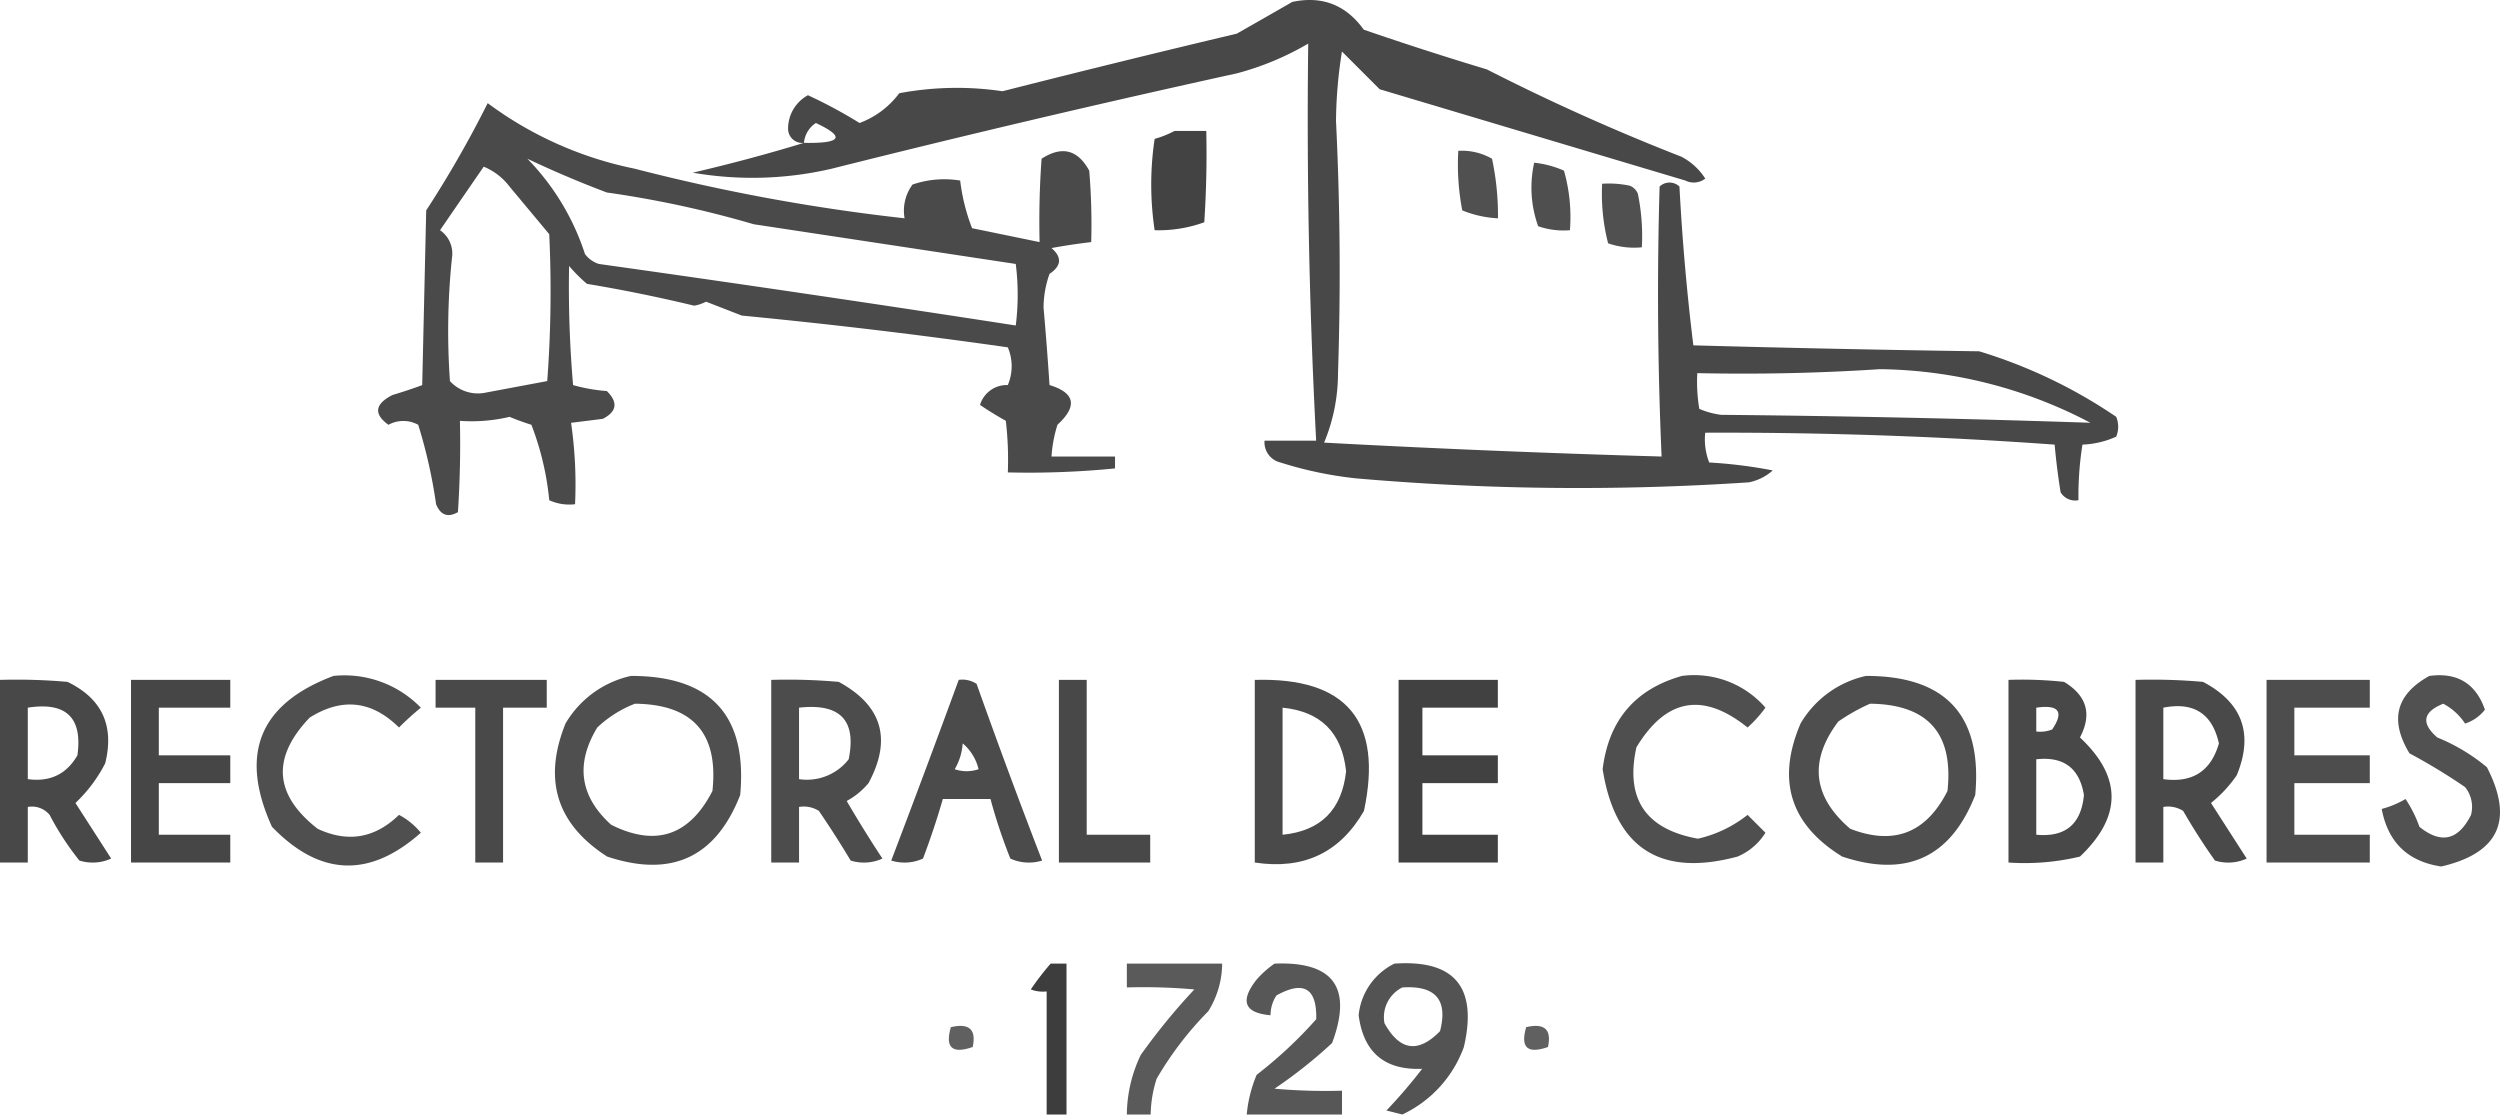
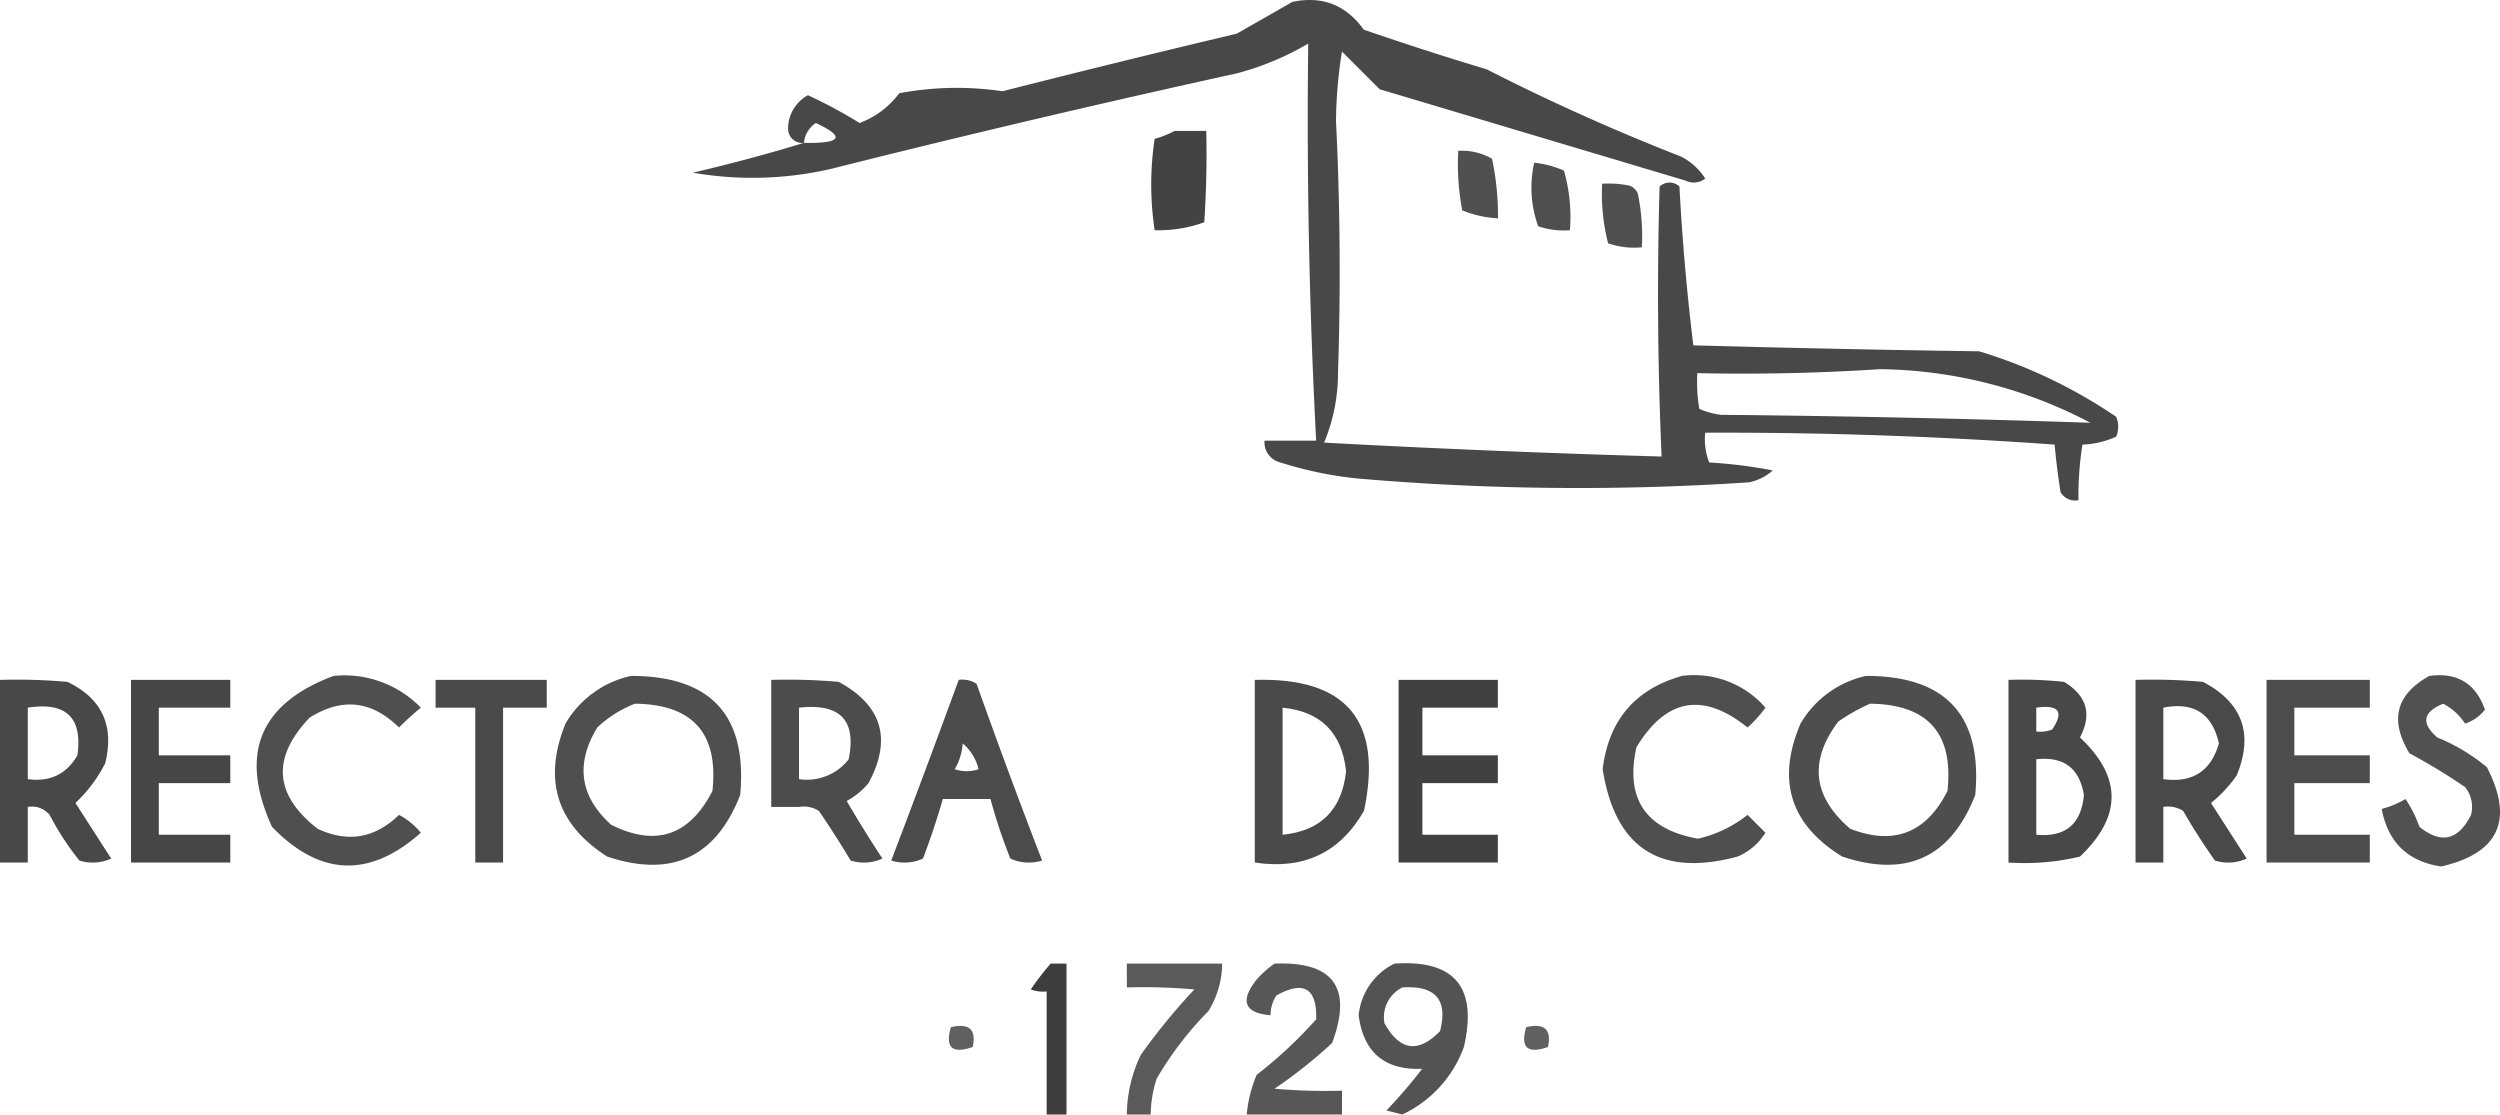
<svg xmlns="http://www.w3.org/2000/svg" id="rectoral_de_cobres_logo_blanco" width="501" height="223.347" viewBox="0 0 501 223.347">
  <g id="Grupo_8135" data-name="Grupo 8135" transform="translate(138.836 0)">
    <path id="Trazado_7899" data-name="Trazado 7899" d="M249.779,88.148a2.845,2.845,0,0,1-3.183-2.785,7.635,7.635,0,0,1,3.978-6.763,95.794,95.794,0,0,1,10.344,5.57,17.553,17.553,0,0,0,7.957-5.968,62.47,62.47,0,0,1,20.688-.4q23.416-5.953,46.945-11.537,5.546-3.144,11.139-6.365,8.951-1.892,14.322,5.57,12.247,4.215,24.666,7.957,19,9.694,38.988,17.5a12.614,12.614,0,0,1,4.774,4.376,3.745,3.745,0,0,1-3.978.4l-61.267-18.3-7.559-7.559A92.1,92.1,0,0,0,356.4,83.772q1.234,25.255.4,50.525a36.235,36.235,0,0,1-2.785,13.924q33.8,1.822,67.633,2.785-1.186-27.043-.4-54.106a2.885,2.885,0,0,1,3.978,0q.84,15.984,2.785,31.827,28.637.785,57.289,1.194A100.7,100.7,0,0,1,512.75,143.05a5.17,5.17,0,0,1,0,3.978,18.049,18.049,0,0,1-6.763,1.591,65.831,65.831,0,0,0-.8,11.14,3.4,3.4,0,0,1-3.581-1.591q-.766-4.763-1.193-9.548-34.95-2.517-70.02-2.387a12.59,12.59,0,0,0,.8,5.968,95.164,95.164,0,0,1,12.731,1.591,10.189,10.189,0,0,1-4.774,2.387,513.5,513.5,0,0,1-78.772-.8A76.632,76.632,0,0,1,345.26,152.2a4.15,4.15,0,0,1-3.183-4.376h10.344q-2.085-39.8-1.591-79.568a56.816,56.816,0,0,1-14.322,5.968q-40.731,8.942-81.159,19.1a69.909,69.909,0,0,1-27.849.8Q238.878,91.473,249.779,88.148Zm0,0a5.281,5.281,0,0,1,2.387-3.978Q261.113,88.358,249.779,88.148ZM465.408,133.5a92.687,92.687,0,0,1,42.171,10.742q-36.964-1.248-74-1.591a16.258,16.258,0,0,1-4.376-1.193,32.557,32.557,0,0,1-.4-7.161Q447.317,134.691,465.408,133.5Z" transform="translate(-227.5 -59.519)" fill="#333" fill-rule="evenodd" opacity="0.893" />
  </g>
  <g id="Grupo_8136" data-name="Grupo 8136" transform="translate(75.77 20.672)">
-     <path id="Trazado_7900" data-name="Trazado 7900" d="M171.861,85.5A74.06,74.06,0,0,0,201.3,98.629a386.055,386.055,0,0,0,54.106,9.946A8.8,8.8,0,0,1,257,101.811a19.641,19.641,0,0,1,9.548-.8,38.915,38.915,0,0,0,2.387,9.548q6.779,1.394,13.527,2.785-.2-8.364.4-16.709,6.087-3.937,9.548,2.387a129.362,129.362,0,0,1,.4,14.322q-3.985.465-7.957,1.194,3.2,2.765-.4,5.172a20.485,20.485,0,0,0-1.194,6.763q.682,7.751,1.194,15.516,7.691,2.361,1.591,7.957a27.081,27.081,0,0,0-1.194,6.365h12.731V158.7a176.061,176.061,0,0,1-21.483.8,67.555,67.555,0,0,0-.4-10.344q-2.707-1.5-5.172-3.183a5.593,5.593,0,0,1,5.57-3.978,9.683,9.683,0,0,0,0-7.559q-26.583-3.793-53.31-6.365l-7.161-2.785a8.2,8.2,0,0,1-2.387.8q-10.668-2.571-21.483-4.376a31.049,31.049,0,0,1-3.581-3.581,230.315,230.315,0,0,0,.8,23.87,33.706,33.706,0,0,0,6.763,1.194q3.426,3.39-.8,5.57l-6.365.8a86.262,86.262,0,0,1,.8,16.311,9.711,9.711,0,0,1-5.172-.8,57.118,57.118,0,0,0-3.581-15.118q-2.246-.708-4.376-1.591a32.953,32.953,0,0,1-9.946.8q.2,9.159-.4,18.3-3.029,1.708-4.376-1.591a101.335,101.335,0,0,0-3.581-15.914,6.176,6.176,0,0,0-5.968,0q-4.5-3.252.8-5.968,3.047-.908,5.968-1.989.4-17.505.8-35.01A218.75,218.75,0,0,0,171.861,85.5Zm7.957,11.139q7.794,3.7,15.914,6.763a207.941,207.941,0,0,1,29.44,6.365l52.515,7.957a49.514,49.514,0,0,1,0,12.333q-41.73-6.459-83.546-12.333a5.552,5.552,0,0,1-2.785-1.989A48.9,48.9,0,0,0,179.817,96.639Zm-8.753,1.591a12.4,12.4,0,0,1,5.172,3.978l7.957,9.548a241.513,241.513,0,0,1-.4,29.44q-6.357,1.189-12.731,2.387A7.6,7.6,0,0,1,164.3,141.2a141.8,141.8,0,0,1,.4-24.666,5.664,5.664,0,0,0-2.387-5.57Q166.7,104.562,171.065,98.231Z" transform="translate(-149.899 -85.5)" fill="#333" fill-rule="evenodd" opacity="0.883" />
-   </g>
+     </g>
  <g id="Grupo_8137" data-name="Grupo 8137" transform="translate(230.712 26.242)">
    <path id="Trazado_7901" data-name="Trazado 7901" d="M348.3,92.5h6.365q.2,9.159-.4,18.3a26.72,26.72,0,0,1-9.946,1.591,61.45,61.45,0,0,1,0-18.3A20.061,20.061,0,0,0,348.3,92.5Z" transform="translate(-343.639 -92.5)" fill="#333" fill-rule="evenodd" opacity="0.92" />
  </g>
  <g id="Grupo_8138" data-name="Grupo 8138" transform="translate(292.165 30.202)">
    <path id="Trazado_7902" data-name="Trazado 7902" d="M420.48,97.5a12.13,12.13,0,0,1,6.763,1.591,54.708,54.708,0,0,1,1.193,11.935,21.711,21.711,0,0,1-7.161-1.591A48.724,48.724,0,0,1,420.48,97.5Z" transform="translate(-420.404 -97.477)" fill="#333" fill-rule="evenodd" opacity="0.855" />
  </g>
  <g id="Grupo_8139" data-name="Grupo 8139" transform="translate(306.898 32.607)">
    <path id="Trazado_7903" data-name="Trazado 7903" d="M439.358,100.5a19.859,19.859,0,0,1,5.968,1.591,33.885,33.885,0,0,1,1.193,11.935,15.413,15.413,0,0,1-6.365-.8A22.867,22.867,0,0,1,439.358,100.5Z" transform="translate(-438.805 -100.5)" fill="#333" fill-rule="evenodd" opacity="0.858" />
  </g>
  <g id="Grupo_8140" data-name="Grupo 8140" transform="translate(321.016 36.777)">
    <path id="Trazado_7904" data-name="Trazado 7904" d="M456.487,105.488a19.838,19.838,0,0,1,5.57.4,2.892,2.892,0,0,1,1.591,1.591,42,42,0,0,1,.8,10.742,15.86,15.86,0,0,1-6.763-.8A40.182,40.182,0,0,1,456.487,105.488Z" transform="translate(-456.438 -105.439)" fill="#333" fill-rule="evenodd" opacity="0.855" />
  </g>
  <g id="Grupo_8141" data-name="Grupo 8141" transform="translate(51.437 135.369)">
    <path id="Trazado_7905" data-name="Trazado 7905" d="M135.545,228.478a21.355,21.355,0,0,1,17.5,6.365,56.573,56.573,0,0,0-4.376,3.978q-8.165-8.091-17.9-1.989-11.506,12.05,1.591,22.279,9.07,4.25,16.311-2.785a14.2,14.2,0,0,1,4.376,3.581q-15.442,13.7-29.838-1.193Q113.273,236.838,135.545,228.478Z" transform="translate(-120.145 -228.394)" fill="#333" fill-rule="evenodd" opacity="0.862" />
  </g>
  <g id="Grupo_8142" data-name="Grupo 8142" transform="translate(111.21 135.453)">
    <path id="Trazado_7906" data-name="Trazado 7906" d="M209.586,228.5q24.076,0,21.881,23.87-7.343,18.77-26.655,12.333-15.176-9.728-8.355-26.655A20.247,20.247,0,0,1,209.586,228.5Zm.8,5.57q17.4.191,15.516,17.5-6.926,13.449-20.29,6.763-9.429-8.523-2.785-19.494A23.037,23.037,0,0,1,210.381,234.07Z" transform="translate(-194.342 -228.5)" fill="#333" fill-rule="evenodd" opacity="0.862" />
  </g>
  <g id="Grupo_8143" data-name="Grupo 8143" transform="translate(321.172 135.336)">
    <path id="Trazado_7907" data-name="Trazado 7907" d="M472.414,228.47a18.913,18.913,0,0,1,16.709,6.365,25.334,25.334,0,0,1-3.581,3.978q-13.389-10.764-22.279,3.978-3.4,15.464,12.333,18.3a24.747,24.747,0,0,0,9.946-4.774l3.581,3.581a12.164,12.164,0,0,1-5.57,4.774q-23.279,6.265-27.053-17.5Q458.3,232.447,472.414,228.47Z" transform="translate(-456.5 -228.355)" fill="#333" fill-rule="evenodd" opacity="0.861" />
  </g>
  <g id="Grupo_8144" data-name="Grupo 8144" transform="translate(358.52 135.453)">
    <path id="Trazado_7908" data-name="Trazado 7908" d="M518.536,228.5q24.063-.008,21.881,23.87-7.342,18.77-26.655,12.333-15.622-9.6-8.355-26.655A20.248,20.248,0,0,1,518.536,228.5Zm.8,5.57q17.4.191,15.515,17.5-6.393,12.652-19.494,7.559-11.27-9.672-2.387-21.483A38.57,38.57,0,0,1,519.332,234.07Z" transform="translate(-503.1 -228.5)" fill="#333" fill-rule="evenodd" opacity="0.866" />
  </g>
  <g id="Grupo_8145" data-name="Grupo 8145" transform="translate(477.294 135.314)">
    <path id="Trazado_7909" data-name="Trazado 7909" d="M661.048,228.464q8.382-1.129,11.139,6.763a8.239,8.239,0,0,1-3.979,2.785,11.8,11.8,0,0,0-4.376-3.978q-6.132,2.472-1.193,6.763a37.664,37.664,0,0,1,9.946,5.967q8.174,15.868-9.15,19.892-10.058-1.5-11.935-11.537a18.829,18.829,0,0,0,4.774-1.989,25.007,25.007,0,0,1,2.785,5.57q6.513,5.264,10.343-2.387a6.329,6.329,0,0,0-1.194-5.57,118.131,118.131,0,0,0-11.139-6.763Q651.012,233.993,661.048,228.464Z" transform="translate(-651.5 -228.322)" fill="#333" fill-rule="evenodd" opacity="0.85" />
  </g>
  <g id="Grupo_8146" data-name="Grupo 8146" transform="translate(0 136.199)">
    <path id="Trazado_7910" data-name="Trazado 7910" d="M55.5,229.487a115.415,115.415,0,0,1,13.527.4q10.356,5,7.559,16.311a29.136,29.136,0,0,1-5.968,7.957l7.161,11.139a8.928,8.928,0,0,1-6.365.4,55.371,55.371,0,0,1-5.968-9.15,4.594,4.594,0,0,0-4.376-1.591v11.139H55.5Zm5.57,5.57q11.527-1.8,9.946,9.548-3.27,5.677-9.946,4.774Z" transform="translate(-55.5 -229.438)" fill="#333" fill-rule="evenodd" opacity="0.893" />
  </g>
  <g id="Grupo_8147" data-name="Grupo 8147" transform="translate(26.257 136.248)">
    <path id="Trazado_7911" data-name="Trazado 7911" d="M88.5,229.5h19.892v5.57H94.07v9.548h14.322v5.57H94.07v10.344h14.322v5.57H88.5Z" transform="translate(-88.5 -229.5)" fill="#333" fill-rule="evenodd" opacity="0.904" />
  </g>
  <g id="Grupo_8148" data-name="Grupo 8148" transform="translate(87.289 136.248)">
    <path id="Trazado_7912" data-name="Trazado 7912" d="M164.5,229.5h22.279v5.57h-8.753V266.1h-5.57V235.07H164.5Z" transform="translate(-164.5 -229.5)" fill="#333" fill-rule="evenodd" opacity="0.889" />
  </g>
  <g id="Grupo_8149" data-name="Grupo 8149" transform="translate(154.557 136.199)">
-     <path id="Trazado_7913" data-name="Trazado 7913" d="M248.5,229.487a115.417,115.417,0,0,1,13.527.4q13.065,7.1,5.968,20.29a14.942,14.942,0,0,1-4.376,3.581q3.431,5.869,7.161,11.537a8.928,8.928,0,0,1-6.365.4q-3.034-5.074-6.365-9.946a5.658,5.658,0,0,0-3.978-.8v11.139H248.5Zm5.57,5.57q12.353-1.381,9.946,10.344a10.6,10.6,0,0,1-9.946,3.978Z" transform="translate(-248.5 -229.438)" fill="#333" fill-rule="evenodd" opacity="0.872" />
+     <path id="Trazado_7913" data-name="Trazado 7913" d="M248.5,229.487a115.417,115.417,0,0,1,13.527.4q13.065,7.1,5.968,20.29a14.942,14.942,0,0,1-4.376,3.581q3.431,5.869,7.161,11.537a8.928,8.928,0,0,1-6.365.4q-3.034-5.074-6.365-9.946a5.658,5.658,0,0,0-3.978-.8H248.5Zm5.57,5.57q12.353-1.381,9.946,10.344a10.6,10.6,0,0,1-9.946,3.978Z" transform="translate(-248.5 -229.438)" fill="#333" fill-rule="evenodd" opacity="0.872" />
  </g>
  <g id="Grupo_8150" data-name="Grupo 8150" transform="translate(178.601 136.198)">
    <path id="Trazado_7914" data-name="Trazado 7914" d="M292.027,229.487a5.155,5.155,0,0,1,3.581.8q6.335,17.815,13.129,35.408a8.928,8.928,0,0,1-6.365-.4,107.467,107.467,0,0,1-3.978-11.935h-9.548q-1.739,6.014-3.978,11.935a8.928,8.928,0,0,1-6.365.4Q285.384,247.621,292.027,229.487Zm.8,12.731A9.642,9.642,0,0,1,296,247.39a7.356,7.356,0,0,1-4.774,0A11.8,11.8,0,0,0,292.822,242.218Z" transform="translate(-278.5 -229.437)" fill="#333" fill-rule="evenodd" opacity="0.876" />
  </g>
  <g id="Grupo_8151" data-name="Grupo 8151" transform="translate(212.204 136.248)">
-     <path id="Trazado_7915" data-name="Trazado 7915" d="M320.5,229.5h5.57v31.031H338.8v5.57H320.5Z" transform="translate(-320.5 -229.5)" fill="#333" fill-rule="evenodd" opacity="0.892" />
-   </g>
+     </g>
  <g id="Grupo_8152" data-name="Grupo 8152" transform="translate(251.457 136.227)">
    <path id="Trazado_7916" data-name="Trazado 7916" d="M369.5,229.494q27.64-.8,21.881,26.257-7.23,12.575-21.881,10.344Zm5.57,5.57q11.478,1.134,12.731,12.731-1.253,11.6-12.731,12.731Z" transform="translate(-369.5 -229.471)" fill="#333" fill-rule="evenodd" opacity="0.884" />
  </g>
  <g id="Grupo_8153" data-name="Grupo 8153" transform="translate(280.276 136.248)">
    <path id="Trazado_7917" data-name="Trazado 7917" d="M405.5,229.5h19.892v5.57H410.274v9.548h15.118v5.57H410.274v10.344h15.118v5.57H405.5Z" transform="translate(-405.5 -229.5)" fill="#333" fill-rule="evenodd" opacity="0.927" />
  </g>
  <g id="Grupo_8154" data-name="Grupo 8154" transform="translate(402.5 136.199)">
    <path id="Trazado_7918" data-name="Trazado 7918" d="M557.5,229.487a78.321,78.321,0,0,1,11.14.4q6.864,4.155,3.183,11.14,12.666,11.847,0,23.87a47.457,47.457,0,0,1-14.322,1.193Zm5.57,5.57q6.813-.981,3.182,4.376a6.709,6.709,0,0,1-3.182.4Zm0,10.344q8.224-.918,9.548,7.161-.814,8.772-9.548,7.957Z" transform="translate(-557.5 -229.438)" fill="#333" fill-rule="evenodd" opacity="0.894" />
  </g>
  <g id="Grupo_8155" data-name="Grupo 8155" transform="translate(427.962 136.199)">
    <path id="Trazado_7919" data-name="Trazado 7919" d="M589.5,229.487a115.416,115.416,0,0,1,13.527.4q11.861,6.261,6.763,18.7a25.815,25.815,0,0,1-5.172,5.57l7.161,11.139a8.928,8.928,0,0,1-6.365.4q-3.418-4.813-6.365-9.946a5.657,5.657,0,0,0-3.978-.8v11.139H589.5Zm5.57,5.57q9.135-1.8,11.139,7.161-2.413,8.366-11.139,7.161Z" transform="translate(-589.5 -229.438)" fill="#333" fill-rule="evenodd" opacity="0.889" />
  </g>
  <g id="Grupo_8156" data-name="Grupo 8156" transform="translate(454.219 136.248)">
    <path id="Trazado_7920" data-name="Trazado 7920" d="M622.5,229.5h20.688v5.57H628.07v9.548h15.118v5.57H628.07v10.344h15.118v5.57H622.5Z" transform="translate(-622.5 -229.5)" fill="#333" fill-rule="evenodd" opacity="0.868" />
  </g>
  <g id="Grupo_8157" data-name="Grupo 8157" transform="translate(206.569 193.111)">
    <path id="Trazado_7921" data-name="Trazado 7921" d="M317.478,300.5h3.183v30.236h-3.978V306.07a6.709,6.709,0,0,1-3.183-.4A54.921,54.921,0,0,1,317.478,300.5Z" transform="translate(-313.5 -300.5)" fill="#333" fill-rule="evenodd" opacity="0.949" />
  </g>
  <g id="Grupo_8158" data-name="Grupo 8158" transform="translate(225.82 193.111)">
    <path id="Trazado_7922" data-name="Trazado 7922" d="M337.5,300.5h19.1a18.186,18.186,0,0,1-2.785,9.548,67.314,67.314,0,0,0-10.344,13.526,24.236,24.236,0,0,0-1.193,7.161H337.5a28.123,28.123,0,0,1,2.785-11.935,126.567,126.567,0,0,1,10.742-13.129,115.428,115.428,0,0,0-13.526-.4Z" transform="translate(-337.5 -300.5)" fill="#333" fill-rule="evenodd" opacity="0.807" />
  </g>
  <g id="Grupo_8159" data-name="Grupo 8159" transform="translate(249.827 193.081)">
    <path id="Trazado_7923" data-name="Trazado 7923" d="M373.066,300.492q17.738-.728,11.537,15.913a95.394,95.394,0,0,1-11.537,9.15,115.43,115.43,0,0,0,13.527.4v4.774H367.5a26.692,26.692,0,0,1,1.989-7.957,87.136,87.136,0,0,0,11.935-11.139q.228-9.314-7.957-4.774a7,7,0,0,0-1.194,3.978q-7.89-.684-2.785-7.161A19.639,19.639,0,0,1,373.066,300.492Z" transform="translate(-367.48 -300.462)" fill="#333" fill-rule="evenodd" opacity="0.821" />
  </g>
  <g id="Grupo_8160" data-name="Grupo 8160" transform="translate(272.275 193.029)">
    <path id="Trazado_7924" data-name="Trazado 7924" d="M402.661,300.479q18.1-1.255,13.924,16.709a23.944,23.944,0,0,1-12.333,13.526l-3.183-.8a106.742,106.742,0,0,0,7.161-8.355q-11.279.458-12.731-10.742A12.935,12.935,0,0,1,402.661,300.479Zm1.591,4.774q9.981-.658,7.559,8.752-6.549,6.723-11.139-1.591A6.646,6.646,0,0,1,404.253,305.253Z" transform="translate(-395.5 -300.397)" fill="#333" fill-rule="evenodd" opacity="0.836" />
  </g>
  <g id="Grupo_8161" data-name="Grupo 8161" transform="translate(190.143 205.584)">
    <path id="Trazado_7925" data-name="Trazado 7925" d="M293.4,316.434q5.518-1.3,4.376,3.978Q291.6,322.578,293.4,316.434Z" transform="translate(-292.991 -316.176)" fill="#333" fill-rule="evenodd" opacity="0.775" />
  </g>
  <g id="Grupo_8162" data-name="Grupo 8162" transform="translate(305.434 205.584)">
    <path id="Trazado_7926" data-name="Trazado 7926" d="M437.4,316.434q5.518-1.3,4.376,3.978Q435.6,322.578,437.4,316.434Z" transform="translate(-436.991 -316.176)" fill="#333" fill-rule="evenodd" opacity="0.775" />
  </g>
</svg>